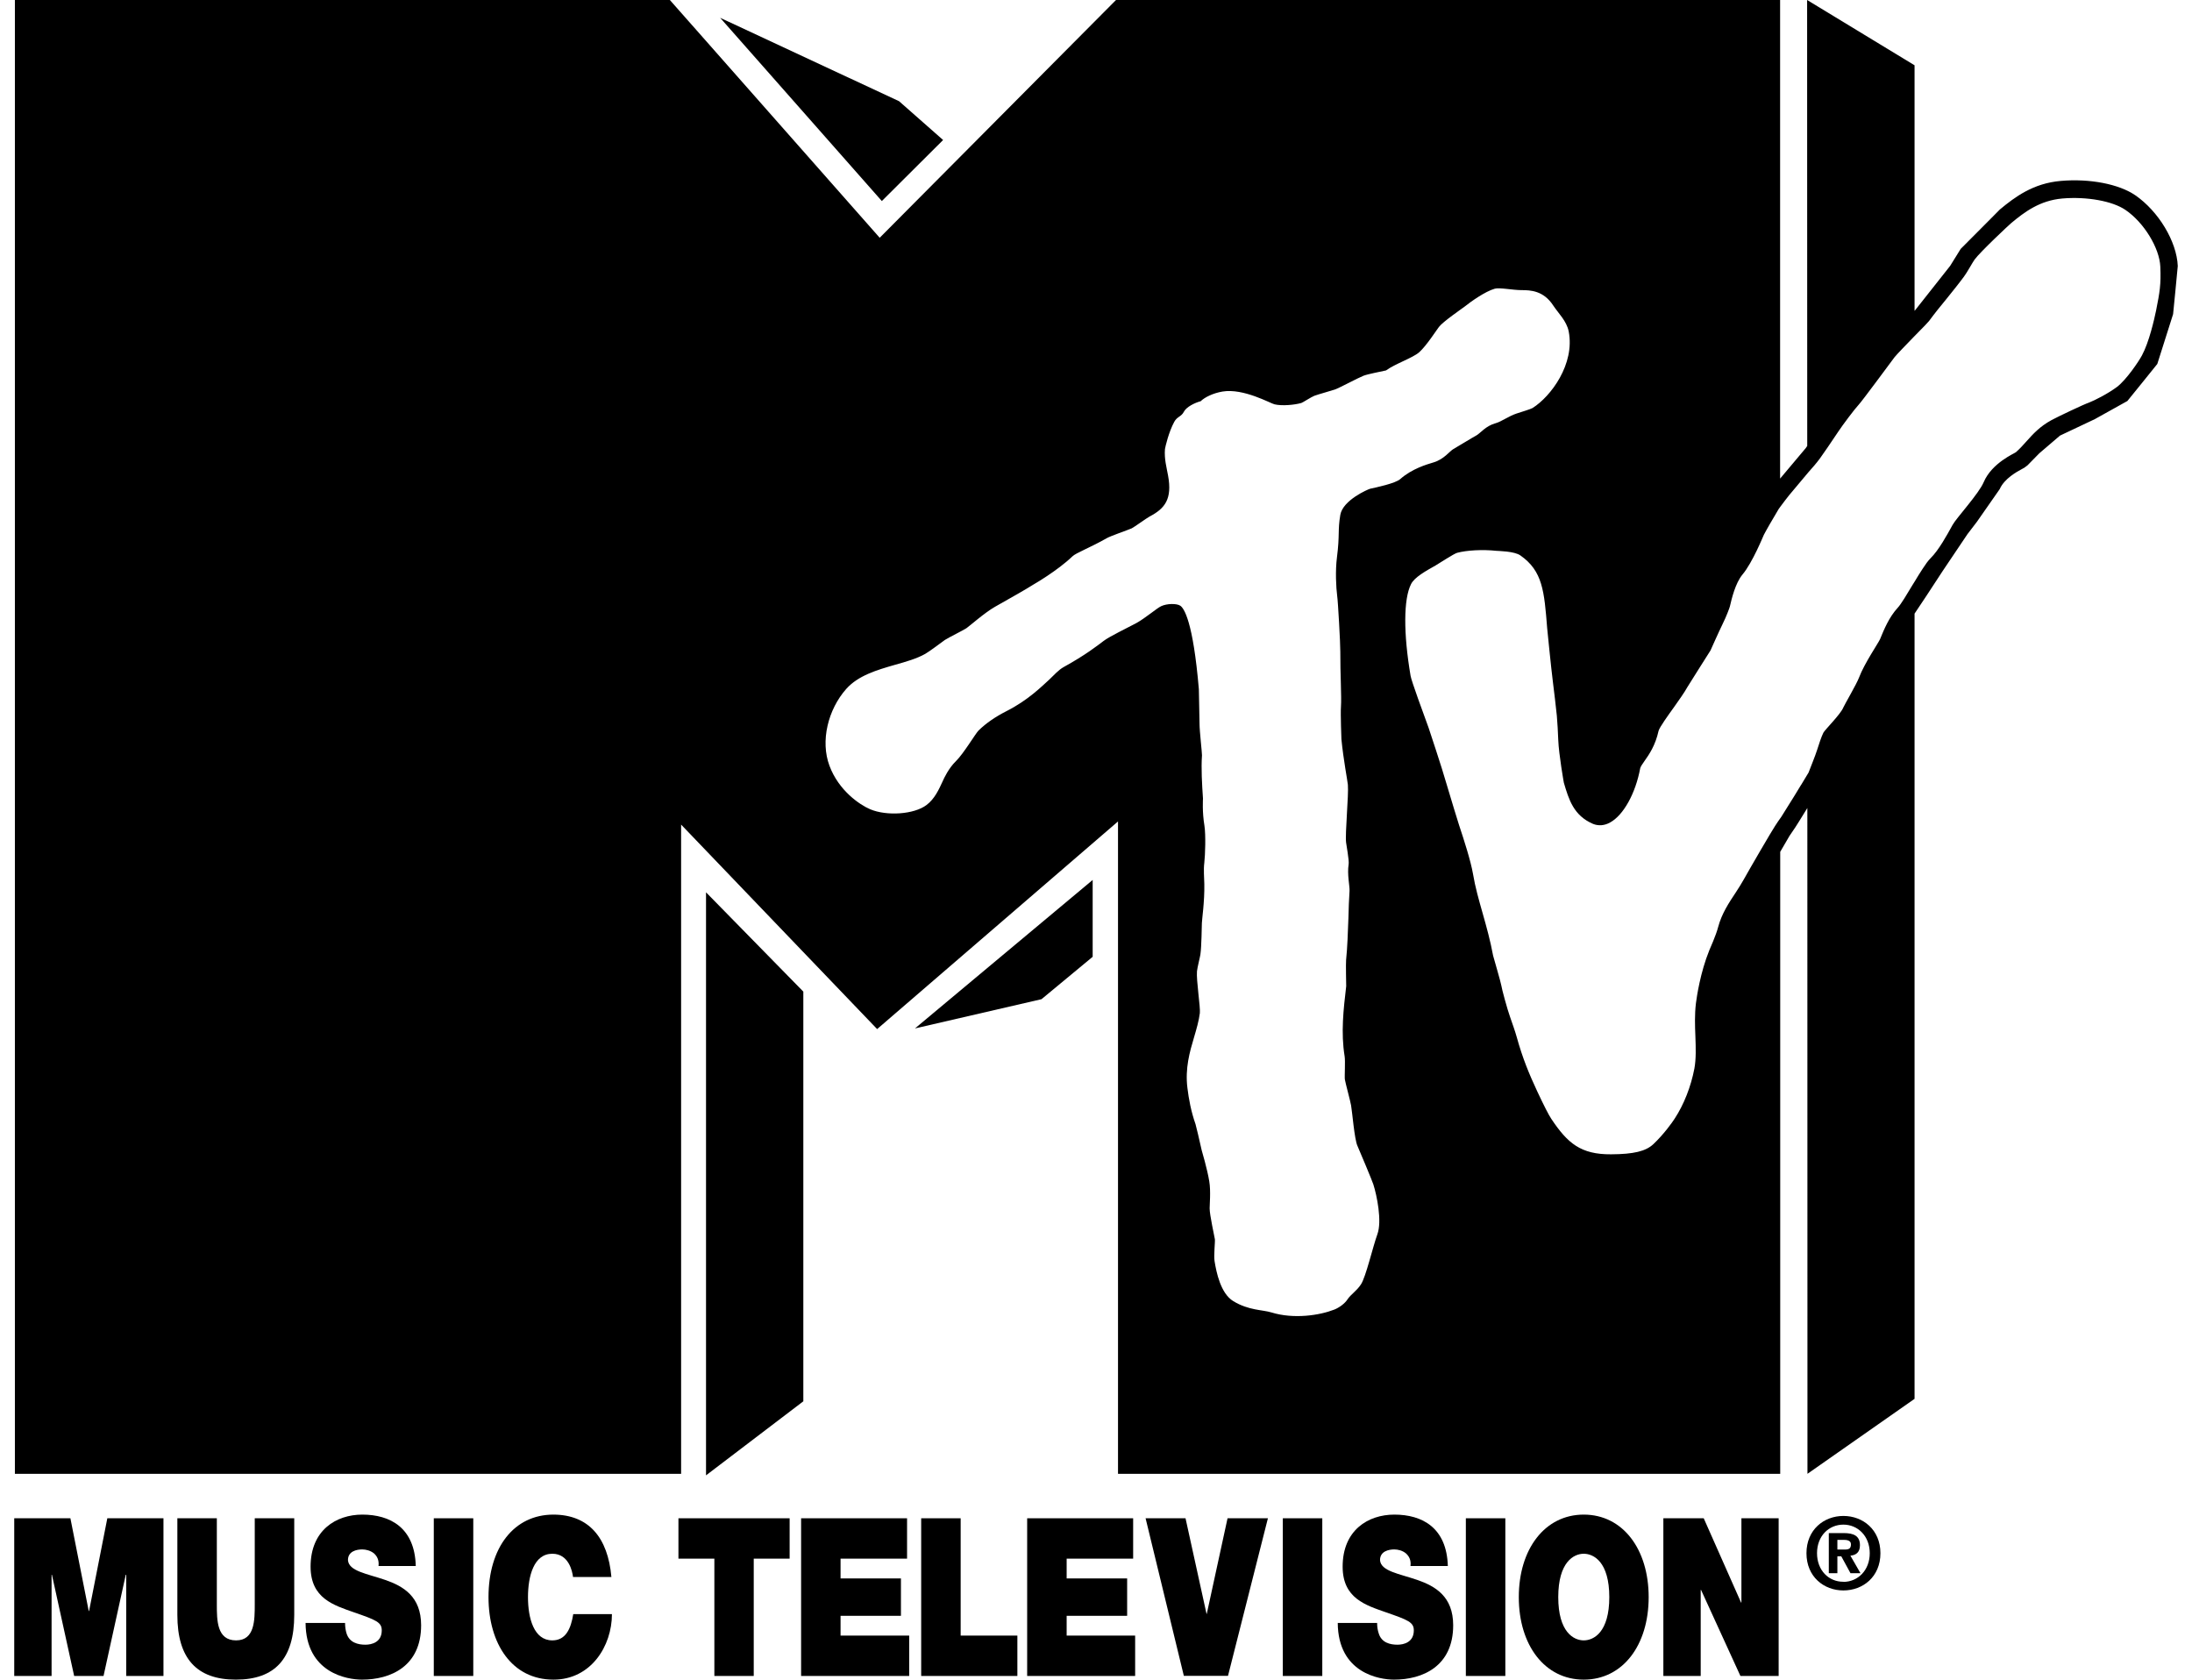
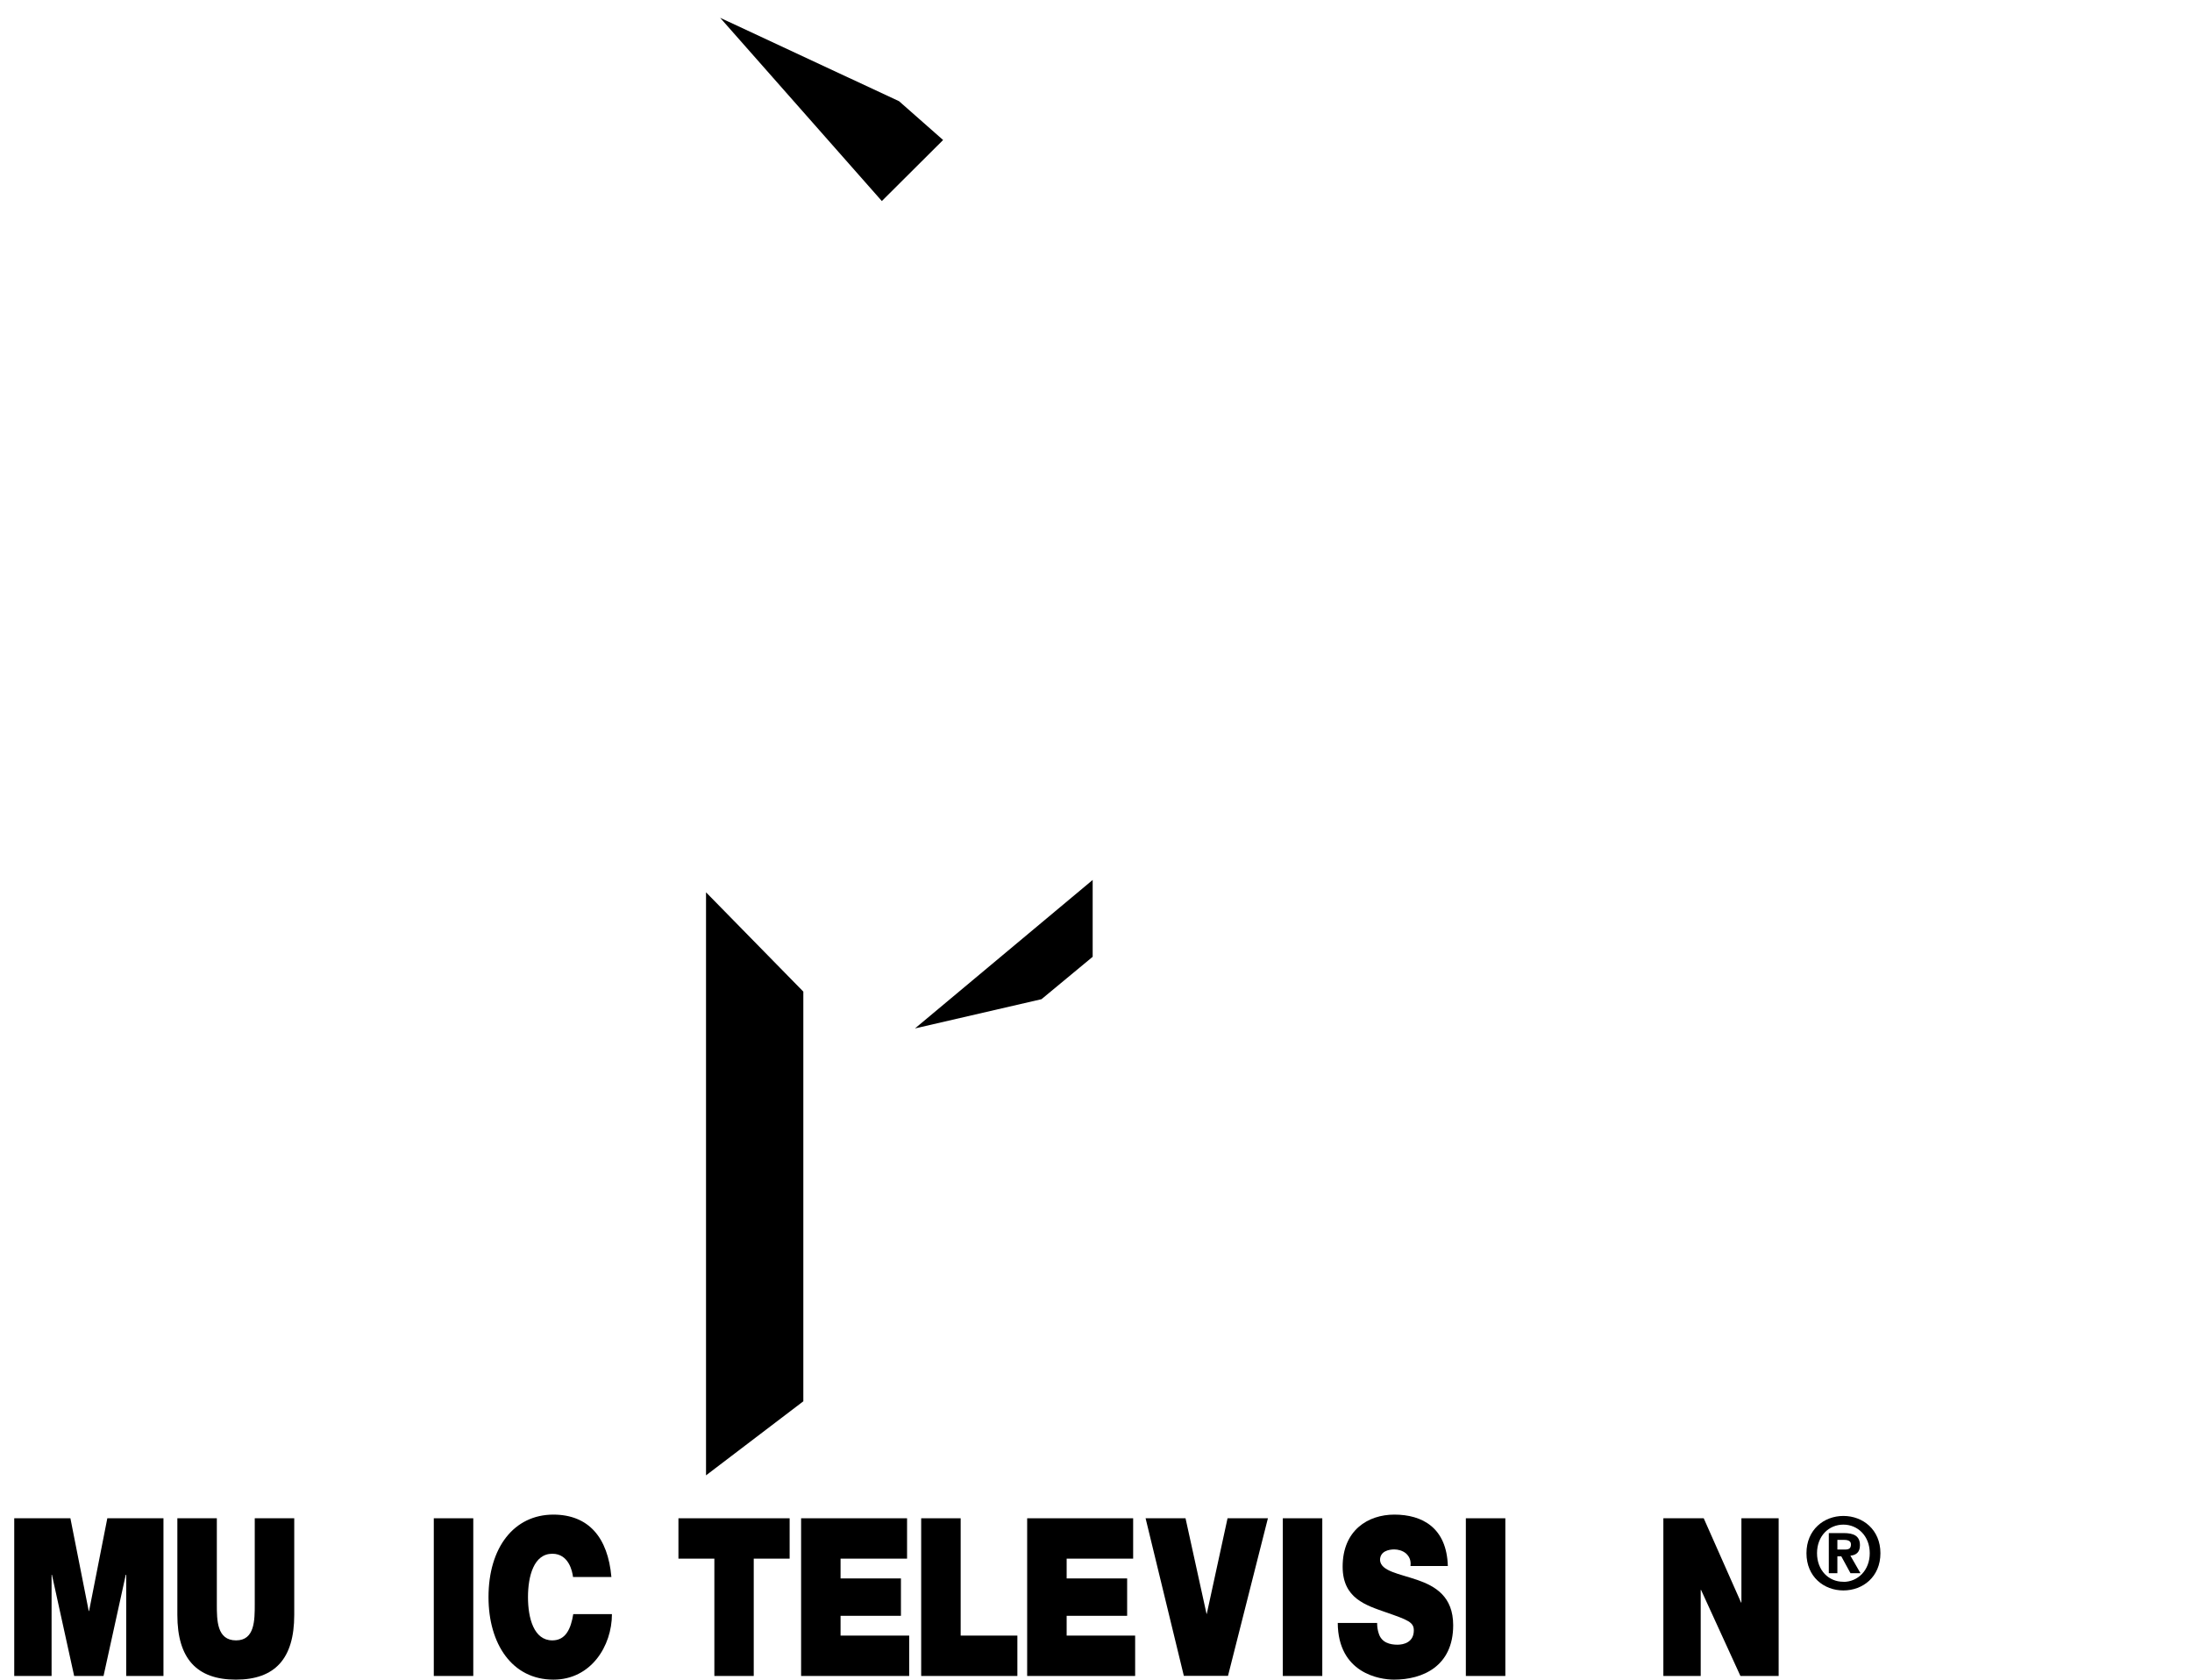
<svg xmlns="http://www.w3.org/2000/svg" width="77px" height="59px" viewBox="0 0 76 59">
  <g id="surface1">
    <path style=" stroke:none;fill-rule:nonzero;fill:rgb(0%,0%,0%);fill-opacity:1;" d="M 24.301 31.344 L 24.301 51.824 L 27.719 49.223 L 27.719 34.832 Z M 24.301 31.344 " />
    <path style=" stroke:none;fill-rule:nonzero;fill:rgb(0%,0%,0%);fill-opacity:1;" d="M 31.641 36.125 L 36.086 35.098 L 37.883 33.609 L 37.883 30.91 Z M 31.641 36.125 " />
    <path style=" stroke:none;fill-rule:nonzero;fill:rgb(0%,0%,0%);fill-opacity:1;" d="M 31.082 3.555 L 24.797 0.625 L 30.477 7.062 L 32.629 4.918 Z M 31.082 3.555 " />
    <path style=" stroke:none;fill-rule:nonzero;fill:rgb(0%,0%,0%);fill-opacity:1;" d="M 0 53.332 L 1.973 53.332 L 2.617 56.59 L 2.629 56.59 L 3.27 53.332 L 5.242 53.332 L 5.242 58.871 L 3.934 58.871 L 3.934 55.316 L 3.918 55.316 L 3.137 58.871 L 2.105 58.871 L 1.324 55.316 L 1.312 55.316 L 1.312 58.871 L 0 58.871 Z M 0 53.332 " />
    <path style=" stroke:none;fill-rule:nonzero;fill:rgb(0%,0%,0%);fill-opacity:1;" d="M 9.836 56.727 C 9.836 58.262 9.16 59 7.785 59 C 6.414 59 5.73 58.262 5.73 56.727 L 5.73 53.332 L 7.117 53.332 L 7.117 56.352 C 7.117 56.914 7.117 57.621 7.793 57.621 C 8.449 57.621 8.449 56.914 8.449 56.352 L 8.449 53.332 L 9.836 53.332 Z M 9.836 56.727 " />
-     <path style=" stroke:none;fill-rule:nonzero;fill:rgb(0%,0%,0%);fill-opacity:1;" d="M 11.621 57.008 C 11.621 57.145 11.641 57.27 11.672 57.371 C 11.773 57.703 12.078 57.773 12.336 57.773 C 12.562 57.773 12.91 57.684 12.91 57.27 C 12.91 56.984 12.715 56.906 11.938 56.637 C 11.227 56.387 10.41 56.148 10.41 55.031 C 10.41 53.754 11.305 53.203 12.227 53.203 C 13.203 53.203 14.07 53.66 14.105 55.008 L 12.797 55.008 C 12.82 54.801 12.746 54.66 12.633 54.562 C 12.516 54.469 12.359 54.426 12.223 54.426 C 12.031 54.426 11.723 54.488 11.723 54.801 C 11.75 55.191 12.391 55.277 13.027 55.496 C 13.664 55.715 14.293 56.078 14.293 57.09 C 14.293 58.535 13.219 59 12.215 59 C 11.703 59 10.246 58.773 10.234 57.008 Z M 11.621 57.008 " />
    <path style=" stroke:none;fill-rule:nonzero;fill:rgb(0%,0%,0%);fill-opacity:1;" d="M 14.738 53.332 L 16.125 53.332 L 16.125 58.871 L 14.738 58.871 Z M 14.738 53.332 " />
    <path style=" stroke:none;fill-rule:nonzero;fill:rgb(0%,0%,0%);fill-opacity:1;" d="M 19.629 55.395 C 19.605 55.191 19.477 54.578 18.902 54.578 C 18.254 54.578 18.047 55.359 18.047 56.102 C 18.047 56.844 18.254 57.621 18.902 57.621 C 19.371 57.621 19.555 57.215 19.637 56.699 L 20.996 56.699 C 20.996 57.816 20.262 59 18.941 59 C 17.484 59 16.66 57.738 16.66 56.102 C 16.66 54.359 17.555 53.203 18.941 53.203 C 20.18 53.207 20.855 54.008 20.977 55.395 Z M 19.629 55.395 " />
    <path style=" stroke:none;fill-rule:nonzero;fill:rgb(0%,0%,0%);fill-opacity:1;" d="M 24.594 54.75 L 23.332 54.75 L 23.332 53.332 L 27.238 53.332 L 27.238 54.75 L 25.977 54.75 L 25.977 58.871 L 24.594 58.871 Z M 24.594 54.75 " />
    <path style=" stroke:none;fill-rule:nonzero;fill:rgb(0%,0%,0%);fill-opacity:1;" d="M 27.641 53.332 L 31.363 53.332 L 31.363 54.75 L 29.027 54.75 L 29.027 55.445 L 31.148 55.445 L 31.148 56.758 L 29.027 56.758 L 29.027 57.453 L 31.438 57.453 L 31.438 58.871 L 27.641 58.871 Z M 27.641 53.332 " />
    <path style=" stroke:none;fill-rule:nonzero;fill:rgb(0%,0%,0%);fill-opacity:1;" d="M 31.859 53.332 L 33.246 53.332 L 33.246 57.453 L 35.238 57.453 L 35.238 58.871 L 31.859 58.871 Z M 31.859 53.332 " />
    <path style=" stroke:none;fill-rule:nonzero;fill:rgb(0%,0%,0%);fill-opacity:1;" d="M 35.582 53.332 L 39.305 53.332 L 39.305 54.75 L 36.969 54.75 L 36.969 55.445 L 39.094 55.445 L 39.094 56.758 L 36.969 56.758 L 36.969 57.453 L 39.375 57.453 L 39.375 58.871 L 35.582 58.871 Z M 35.582 53.332 " />
    <path style=" stroke:none;fill-rule:nonzero;fill:rgb(0%,0%,0%);fill-opacity:1;" d="M 42.637 58.867 L 41.086 58.867 L 39.742 53.332 L 41.145 53.332 L 41.883 56.691 L 41.891 56.691 L 42.621 53.332 L 44.039 53.332 Z M 42.637 58.867 " />
    <path style=" stroke:none;fill-rule:nonzero;fill:rgb(0%,0%,0%);fill-opacity:1;" d="M 44.562 53.332 L 45.949 53.332 L 45.949 58.871 L 44.562 58.871 Z M 44.562 53.332 " />
    <path style=" stroke:none;fill-rule:nonzero;fill:rgb(0%,0%,0%);fill-opacity:1;" d="M 47.875 57.008 C 47.875 57.145 47.895 57.27 47.93 57.371 C 48.027 57.703 48.332 57.773 48.59 57.773 C 48.816 57.773 49.164 57.684 49.164 57.27 C 49.164 56.984 48.965 56.906 48.191 56.637 C 47.48 56.387 46.664 56.148 46.664 55.031 C 46.664 53.754 47.555 53.203 48.48 53.203 C 49.457 53.203 50.32 53.66 50.359 55.008 L 49.047 55.008 C 49.074 54.801 48.996 54.66 48.883 54.562 C 48.77 54.469 48.613 54.426 48.477 54.426 C 48.285 54.426 47.977 54.488 47.977 54.801 C 48.004 55.191 48.645 55.277 49.281 55.496 C 49.918 55.715 50.547 56.078 50.547 57.09 C 50.547 58.535 49.469 59 48.469 59 C 47.957 59 46.504 58.773 46.492 57.008 Z M 47.875 57.008 " />
    <path style=" stroke:none;fill-rule:nonzero;fill:rgb(0%,0%,0%);fill-opacity:1;" d="M 50.992 53.332 L 52.379 53.332 L 52.379 58.871 L 50.992 58.871 Z M 50.992 53.332 " />
-     <path style=" stroke:none;fill-rule:nonzero;fill:rgb(0%,0%,0%);fill-opacity:1;" d="M 55.133 53.203 C 56.504 53.203 57.414 54.414 57.414 56.102 C 57.414 57.793 56.504 59 55.133 59 C 53.766 59 52.852 57.793 52.852 56.102 C 52.852 54.414 53.766 53.203 55.133 53.203 M 55.133 57.621 C 55.488 57.621 56.031 57.332 56.031 56.102 C 56.031 54.871 55.488 54.578 55.133 54.578 C 54.781 54.578 54.238 54.871 54.238 56.102 C 54.238 57.332 54.781 57.621 55.133 57.621 " />
    <path style=" stroke:none;fill-rule:nonzero;fill:rgb(0%,0%,0%);fill-opacity:1;" d="M 57.93 53.332 L 59.348 53.332 L 60.66 56.293 L 60.672 56.293 L 60.672 53.332 L 61.98 53.332 L 61.98 58.871 L 60.637 58.871 L 59.254 55.848 L 59.242 55.848 L 59.242 58.871 L 57.93 58.871 Z M 57.93 53.332 " />
    <path style=" stroke:none;fill-rule:evenodd;fill:rgb(0%,0%,0%);fill-opacity:1;" d="M 64.043 55.262 L 63.742 55.262 L 63.742 53.852 L 64.266 53.852 C 64.621 53.852 64.836 53.953 64.836 54.281 C 64.836 54.539 64.684 54.629 64.5 54.645 L 64.855 55.262 L 64.504 55.262 L 64.18 54.668 L 64.043 54.668 L 64.043 55.262 M 64.305 54.43 C 64.438 54.43 64.52 54.402 64.52 54.246 C 64.52 54.102 64.363 54.09 64.25 54.09 L 64.043 54.09 L 64.043 54.43 L 64.305 54.43 M 64.254 55.867 C 63.57 55.867 62.957 55.387 62.957 54.559 C 62.957 53.734 63.57 53.25 64.254 53.25 C 64.941 53.25 65.555 53.734 65.555 54.559 C 65.555 55.387 64.941 55.867 64.254 55.867 M 64.254 53.555 C 63.742 53.555 63.328 53.953 63.328 54.559 C 63.328 55.164 63.742 55.566 64.254 55.562 L 64.254 55.566 C 64.758 55.566 65.18 55.164 65.18 54.559 C 65.18 53.953 64.758 53.555 64.254 53.555 " />
-     <path style=" stroke:none;fill-rule:nonzero;fill:rgb(0%,0%,0%);fill-opacity:1;" d="M 74.508 6.859 C 73.934 6.465 72.906 6.266 71.891 6.355 C 70.922 6.438 70.281 6.918 69.75 7.359 C 69.758 7.355 68.375 8.742 68.375 8.742 L 68.004 9.34 C 68 9.348 66.77 10.902 66.77 10.902 C 66.77 10.902 66.758 10.914 66.754 10.918 L 66.754 2.293 L 62.98 0 L 62.984 15.664 L 62.934 15.738 L 62.031 16.812 L 62.031 0 L 38.703 0 L 30.402 8.352 L 23.031 0 L 0.023 0 L 0.023 51.77 L 23.426 51.77 L 23.426 28.965 L 30.312 36.148 L 38.773 28.855 L 38.773 51.77 L 62.035 51.77 L 62.035 29.922 C 62.215 29.609 62.363 29.359 62.363 29.359 C 62.367 29.352 62.562 29.066 62.562 29.066 C 62.574 29.055 62.773 28.73 62.988 28.383 L 62.992 51.77 L 66.754 49.137 L 66.754 21.555 C 66.922 21.305 67.168 20.934 67.168 20.934 C 67.203 20.875 67.746 20.051 67.746 20.051 C 67.746 20.047 68.613 18.762 68.613 18.762 C 68.625 18.742 68.945 18.328 68.945 18.328 L 69.746 17.18 C 69.906 16.812 70.355 16.566 70.531 16.473 L 70.609 16.43 L 70.719 16.348 L 71.137 15.922 C 71.145 15.914 71.863 15.301 71.863 15.301 L 73.086 14.723 L 74.23 14.086 C 74.234 14.086 75.281 12.785 75.281 12.785 L 75.836 11.035 C 75.84 11.035 76 9.344 76 9.344 C 75.965 8.48 75.32 7.418 74.508 6.859 M 46.473 20.941 C 46.5 21.105 46.586 22.637 46.582 22.891 C 46.578 23.648 46.629 24.484 46.605 24.82 C 46.586 25.078 46.621 25.965 46.621 25.965 C 46.688 26.664 46.836 27.43 46.848 27.566 C 46.879 27.926 46.746 29.285 46.785 29.594 C 46.789 29.656 46.898 30.223 46.875 30.359 C 46.816 30.711 46.918 31.137 46.906 31.297 C 46.887 31.578 46.875 31.898 46.867 32.242 C 46.848 32.746 46.832 33.27 46.785 33.727 C 46.773 33.844 46.789 34.641 46.789 34.641 C 46.695 35.445 46.598 36.273 46.734 37.105 C 46.762 37.273 46.727 37.82 46.742 37.918 C 46.762 38.043 46.938 38.688 46.961 38.832 C 47 39.043 47.078 40.023 47.184 40.25 C 47.285 40.48 47.703 41.48 47.742 41.602 C 47.863 41.98 48.055 42.895 47.883 43.359 C 47.723 43.801 47.48 44.852 47.309 45.113 C 47.164 45.34 46.941 45.477 46.836 45.641 C 46.738 45.793 46.539 45.934 46.375 46 C 45.859 46.203 44.953 46.344 44.164 46.102 C 43.848 46.004 43.363 46.035 42.82 45.703 C 42.379 45.434 42.227 44.691 42.164 44.293 C 42.133 44.105 42.188 43.609 42.176 43.531 C 42.16 43.418 41.992 42.684 41.992 42.445 C 41.992 42.328 42.035 41.832 41.98 41.504 C 41.914 41.082 41.711 40.398 41.711 40.398 C 41.652 40.117 41.504 39.508 41.496 39.488 C 41.336 39.035 41.258 38.594 41.211 38.215 C 41.125 37.523 41.293 36.945 41.445 36.434 C 41.531 36.141 41.613 35.863 41.648 35.586 C 41.672 35.387 41.52 34.438 41.547 34.117 C 41.559 33.988 41.664 33.578 41.668 33.523 C 41.707 33.254 41.715 32.539 41.719 32.426 C 41.723 32.281 41.816 31.68 41.805 31.055 C 41.801 30.809 41.773 30.555 41.805 30.301 C 41.836 30.027 41.859 29.328 41.809 29.004 C 41.727 28.512 41.758 28.074 41.758 28.051 C 41.723 27.535 41.691 26.992 41.723 26.531 C 41.727 26.457 41.637 25.676 41.637 25.434 C 41.629 25.281 41.621 24.32 41.613 24.207 C 41.41 21.82 41.09 21.363 40.961 21.277 C 40.832 21.191 40.488 21.199 40.289 21.293 C 40.137 21.363 39.742 21.707 39.41 21.891 C 39.082 22.066 38.477 22.355 38.27 22.512 C 38.027 22.695 37.637 23.004 36.867 23.43 C 36.676 23.535 36.527 23.715 36.355 23.875 C 36.102 24.102 35.625 24.59 34.855 24.98 C 34.477 25.172 34.145 25.395 33.871 25.664 C 33.762 25.777 33.348 26.473 33.082 26.734 C 32.824 26.984 32.66 27.336 32.613 27.445 C 32.48 27.734 32.332 28.062 32.047 28.277 C 31.609 28.609 30.648 28.672 30.066 28.426 C 29.699 28.27 28.961 27.77 28.637 26.898 C 28.312 26.031 28.586 24.922 29.227 24.199 C 29.648 23.727 30.305 23.535 30.941 23.352 C 31.336 23.242 31.711 23.133 32 22.969 C 32.141 22.891 32.598 22.547 32.691 22.48 C 32.836 22.387 33.352 22.133 33.449 22.066 C 33.543 22.004 34.086 21.523 34.449 21.316 C 35.051 20.977 35.527 20.707 35.812 20.527 C 35.812 20.527 36.637 20.055 37.172 19.543 C 37.293 19.422 37.809 19.23 38.375 18.906 C 38.516 18.824 39.105 18.625 39.254 18.559 C 39.355 18.508 39.766 18.207 39.887 18.141 C 40.418 17.863 40.684 17.531 40.531 16.703 C 40.48 16.418 40.395 16.125 40.422 15.777 C 40.434 15.695 40.555 15.172 40.75 14.816 C 40.848 14.633 41 14.637 41.086 14.465 C 41.172 14.293 41.477 14.145 41.676 14.094 C 41.816 13.957 42.105 13.812 42.441 13.754 C 43.184 13.629 44.137 14.176 44.273 14.203 C 44.535 14.266 44.977 14.223 45.211 14.156 C 45.258 14.145 45.559 13.945 45.672 13.902 C 45.82 13.848 46.301 13.715 46.398 13.68 C 46.543 13.629 47.223 13.266 47.395 13.199 C 47.574 13.133 47.984 13.059 48.188 13.012 C 48.508 12.777 49.117 12.578 49.352 12.375 C 49.613 12.141 49.969 11.582 50.047 11.484 C 50.184 11.301 50.852 10.844 50.949 10.77 C 51.168 10.594 51.668 10.238 52.008 10.141 C 52.172 10.094 52.648 10.191 52.941 10.191 C 53.266 10.191 53.723 10.207 54.066 10.738 C 54.242 11.004 54.531 11.273 54.605 11.641 C 54.828 12.789 53.98 13.926 53.336 14.332 C 53.27 14.371 52.961 14.465 52.77 14.527 C 52.5 14.617 52.227 14.816 52.047 14.863 C 51.684 14.961 51.508 15.215 51.359 15.297 C 51.211 15.375 50.715 15.684 50.555 15.773 C 50.43 15.84 50.227 16.133 49.859 16.242 C 49.613 16.316 49.098 16.465 48.688 16.828 C 48.52 16.98 47.828 17.125 47.629 17.168 C 47.555 17.188 46.672 17.566 46.582 18.086 C 46.488 18.637 46.566 18.781 46.465 19.57 C 46.402 20.059 46.434 20.637 46.473 20.941 M 75.238 10.91 C 75.172 11.23 74.992 12.02 74.742 12.484 C 74.633 12.691 74.195 13.34 73.867 13.59 C 73.543 13.832 73.078 14.066 72.883 14.141 C 72.699 14.203 71.812 14.625 71.57 14.754 C 71.141 14.988 70.91 15.254 70.684 15.504 C 70.566 15.637 70.453 15.762 70.316 15.883 C 70.262 15.93 69.473 16.258 69.184 16.934 C 69.012 17.344 68.223 18.195 68.09 18.438 C 67.895 18.793 67.605 19.324 67.316 19.609 C 67.23 19.695 67.137 19.824 67.039 19.977 C 66.949 20.113 66.855 20.266 66.754 20.434 C 66.727 20.477 66.703 20.516 66.676 20.559 C 66.488 20.871 66.281 21.223 66.16 21.352 C 65.859 21.68 65.684 22.105 65.543 22.449 C 65.484 22.586 64.992 23.301 64.805 23.797 C 64.723 24.02 64.297 24.746 64.25 24.855 C 64.156 25.09 63.605 25.633 63.551 25.738 C 63.473 25.898 63.402 26.121 63.328 26.352 C 63.262 26.562 63.09 26.977 63.031 27.137 C 62.961 27.254 62.867 27.41 62.77 27.57 C 62.766 27.578 62.762 27.582 62.758 27.586 C 62.688 27.707 62.613 27.828 62.535 27.953 C 62.363 28.234 62.188 28.512 62.074 28.691 C 62 28.793 61.922 28.906 61.855 29.012 C 61.746 29.172 60.941 30.555 60.758 30.887 C 60.676 31.035 60.578 31.188 60.477 31.344 C 60.23 31.715 59.98 32.094 59.855 32.562 C 59.781 32.855 59.559 33.34 59.543 33.383 C 59.227 34.164 59.105 35.004 59.074 35.242 C 59.027 35.633 59.039 36.023 59.055 36.402 C 59.07 36.809 59.082 37.195 59.02 37.535 C 58.898 38.172 58.652 38.797 58.328 39.293 C 58.242 39.43 57.938 39.852 57.578 40.191 C 57.312 40.441 56.883 40.543 56.094 40.547 C 55.023 40.555 54.562 40.152 53.996 39.305 C 53.902 39.168 53.723 38.812 53.5 38.336 C 53.215 37.727 52.984 37.168 52.781 36.434 C 52.719 36.211 52.629 35.965 52.547 35.727 C 52.453 35.469 52.254 34.738 52.238 34.617 C 52.219 34.496 51.969 33.648 51.949 33.566 C 51.852 33.043 51.719 32.562 51.586 32.094 C 51.449 31.613 51.32 31.16 51.242 30.691 C 51.164 30.242 50.93 29.512 50.754 28.984 C 50.754 28.984 50.418 27.906 50.309 27.523 C 50.164 27.004 49.684 25.566 49.684 25.566 C 49.504 25.074 49.082 23.926 49.051 23.742 C 48.797 22.25 48.801 21.043 49.066 20.52 C 49.184 20.277 49.594 20.051 49.922 19.867 C 50.031 19.805 50.57 19.449 50.688 19.418 C 51.023 19.328 51.586 19.297 52.059 19.348 C 52.121 19.355 52.699 19.359 52.91 19.512 C 53.691 20.059 53.746 20.77 53.848 22.059 C 53.848 22.059 53.984 23.441 54.051 23.965 C 54.098 24.348 54.148 24.746 54.188 25.141 C 54.211 25.41 54.227 25.707 54.238 25.992 C 54.258 26.508 54.434 27.492 54.434 27.492 C 54.609 28.086 54.777 28.648 55.461 28.941 C 55.648 29.016 55.859 29.004 56.059 28.891 C 56.527 28.637 56.953 27.871 57.117 26.984 C 57.129 26.934 57.195 26.832 57.266 26.734 C 57.426 26.508 57.648 26.191 57.762 25.672 C 57.797 25.543 58.113 25.105 58.301 24.844 C 58.488 24.578 58.668 24.328 58.773 24.137 C 58.809 24.074 59.586 22.848 59.586 22.848 C 59.586 22.848 59.887 22.172 60.012 21.918 C 60.141 21.66 60.254 21.355 60.266 21.305 C 60.328 21.039 60.457 20.484 60.711 20.18 C 61.062 19.762 61.441 18.824 61.461 18.785 C 61.543 18.625 61.773 18.227 61.984 17.875 C 61.996 17.863 62.016 17.832 62.031 17.812 L 62.031 17.809 C 62.035 17.805 62.043 17.797 62.047 17.789 C 62.141 17.664 62.262 17.5 62.355 17.387 L 63.027 16.586 C 63.164 16.434 63.301 16.277 63.426 16.109 C 63.555 15.934 63.832 15.523 64.078 15.156 C 64.227 14.93 64.656 14.359 64.789 14.219 C 64.918 14.082 65.898 12.75 66.051 12.547 C 66.113 12.465 66.512 12.055 66.754 11.805 C 66.754 11.805 66.758 11.805 66.758 11.801 C 67.094 11.461 67.215 11.336 67.262 11.277 C 67.457 11.012 67.668 10.75 67.875 10.5 C 68.078 10.246 68.289 9.988 68.488 9.719 C 68.578 9.605 68.805 9.195 68.863 9.117 C 69.074 8.832 70.113 7.863 70.145 7.84 C 70.625 7.438 71.16 7.043 71.941 6.973 C 72.797 6.898 73.711 7.062 74.164 7.375 C 74.812 7.816 75.359 8.711 75.387 9.367 C 75.414 10 75.367 10.258 75.238 10.91 " />
  </g>
</svg>